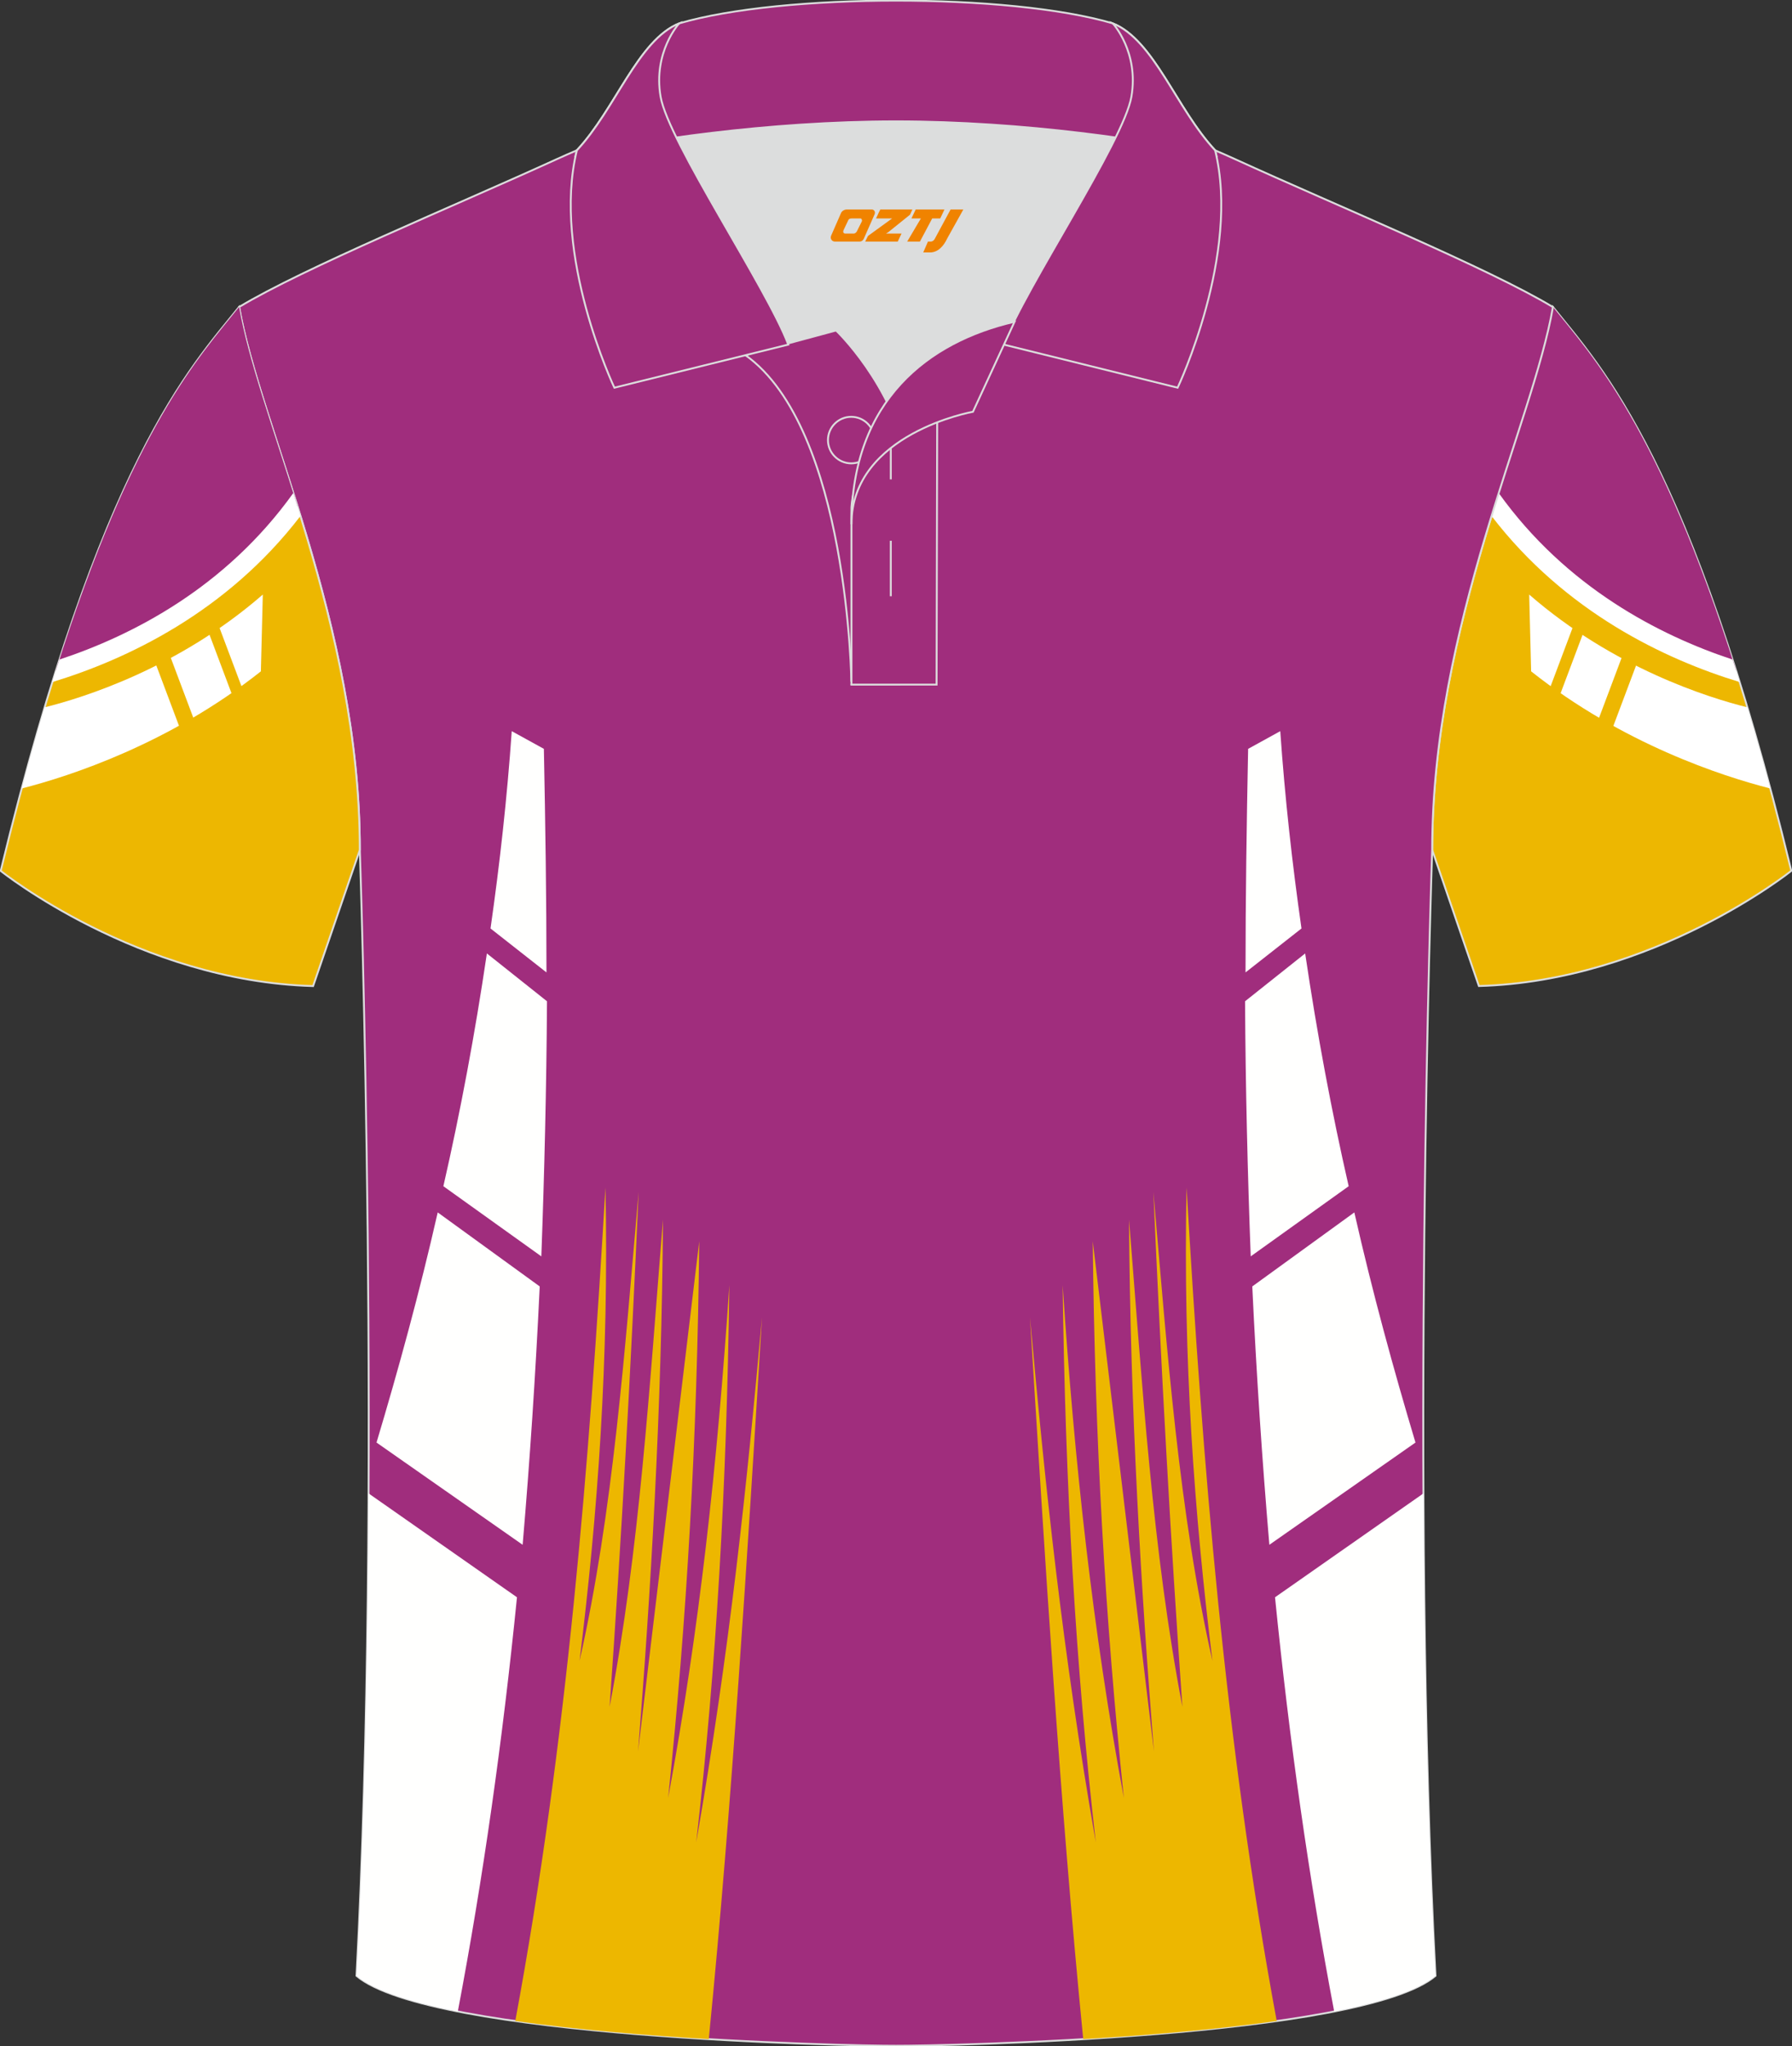
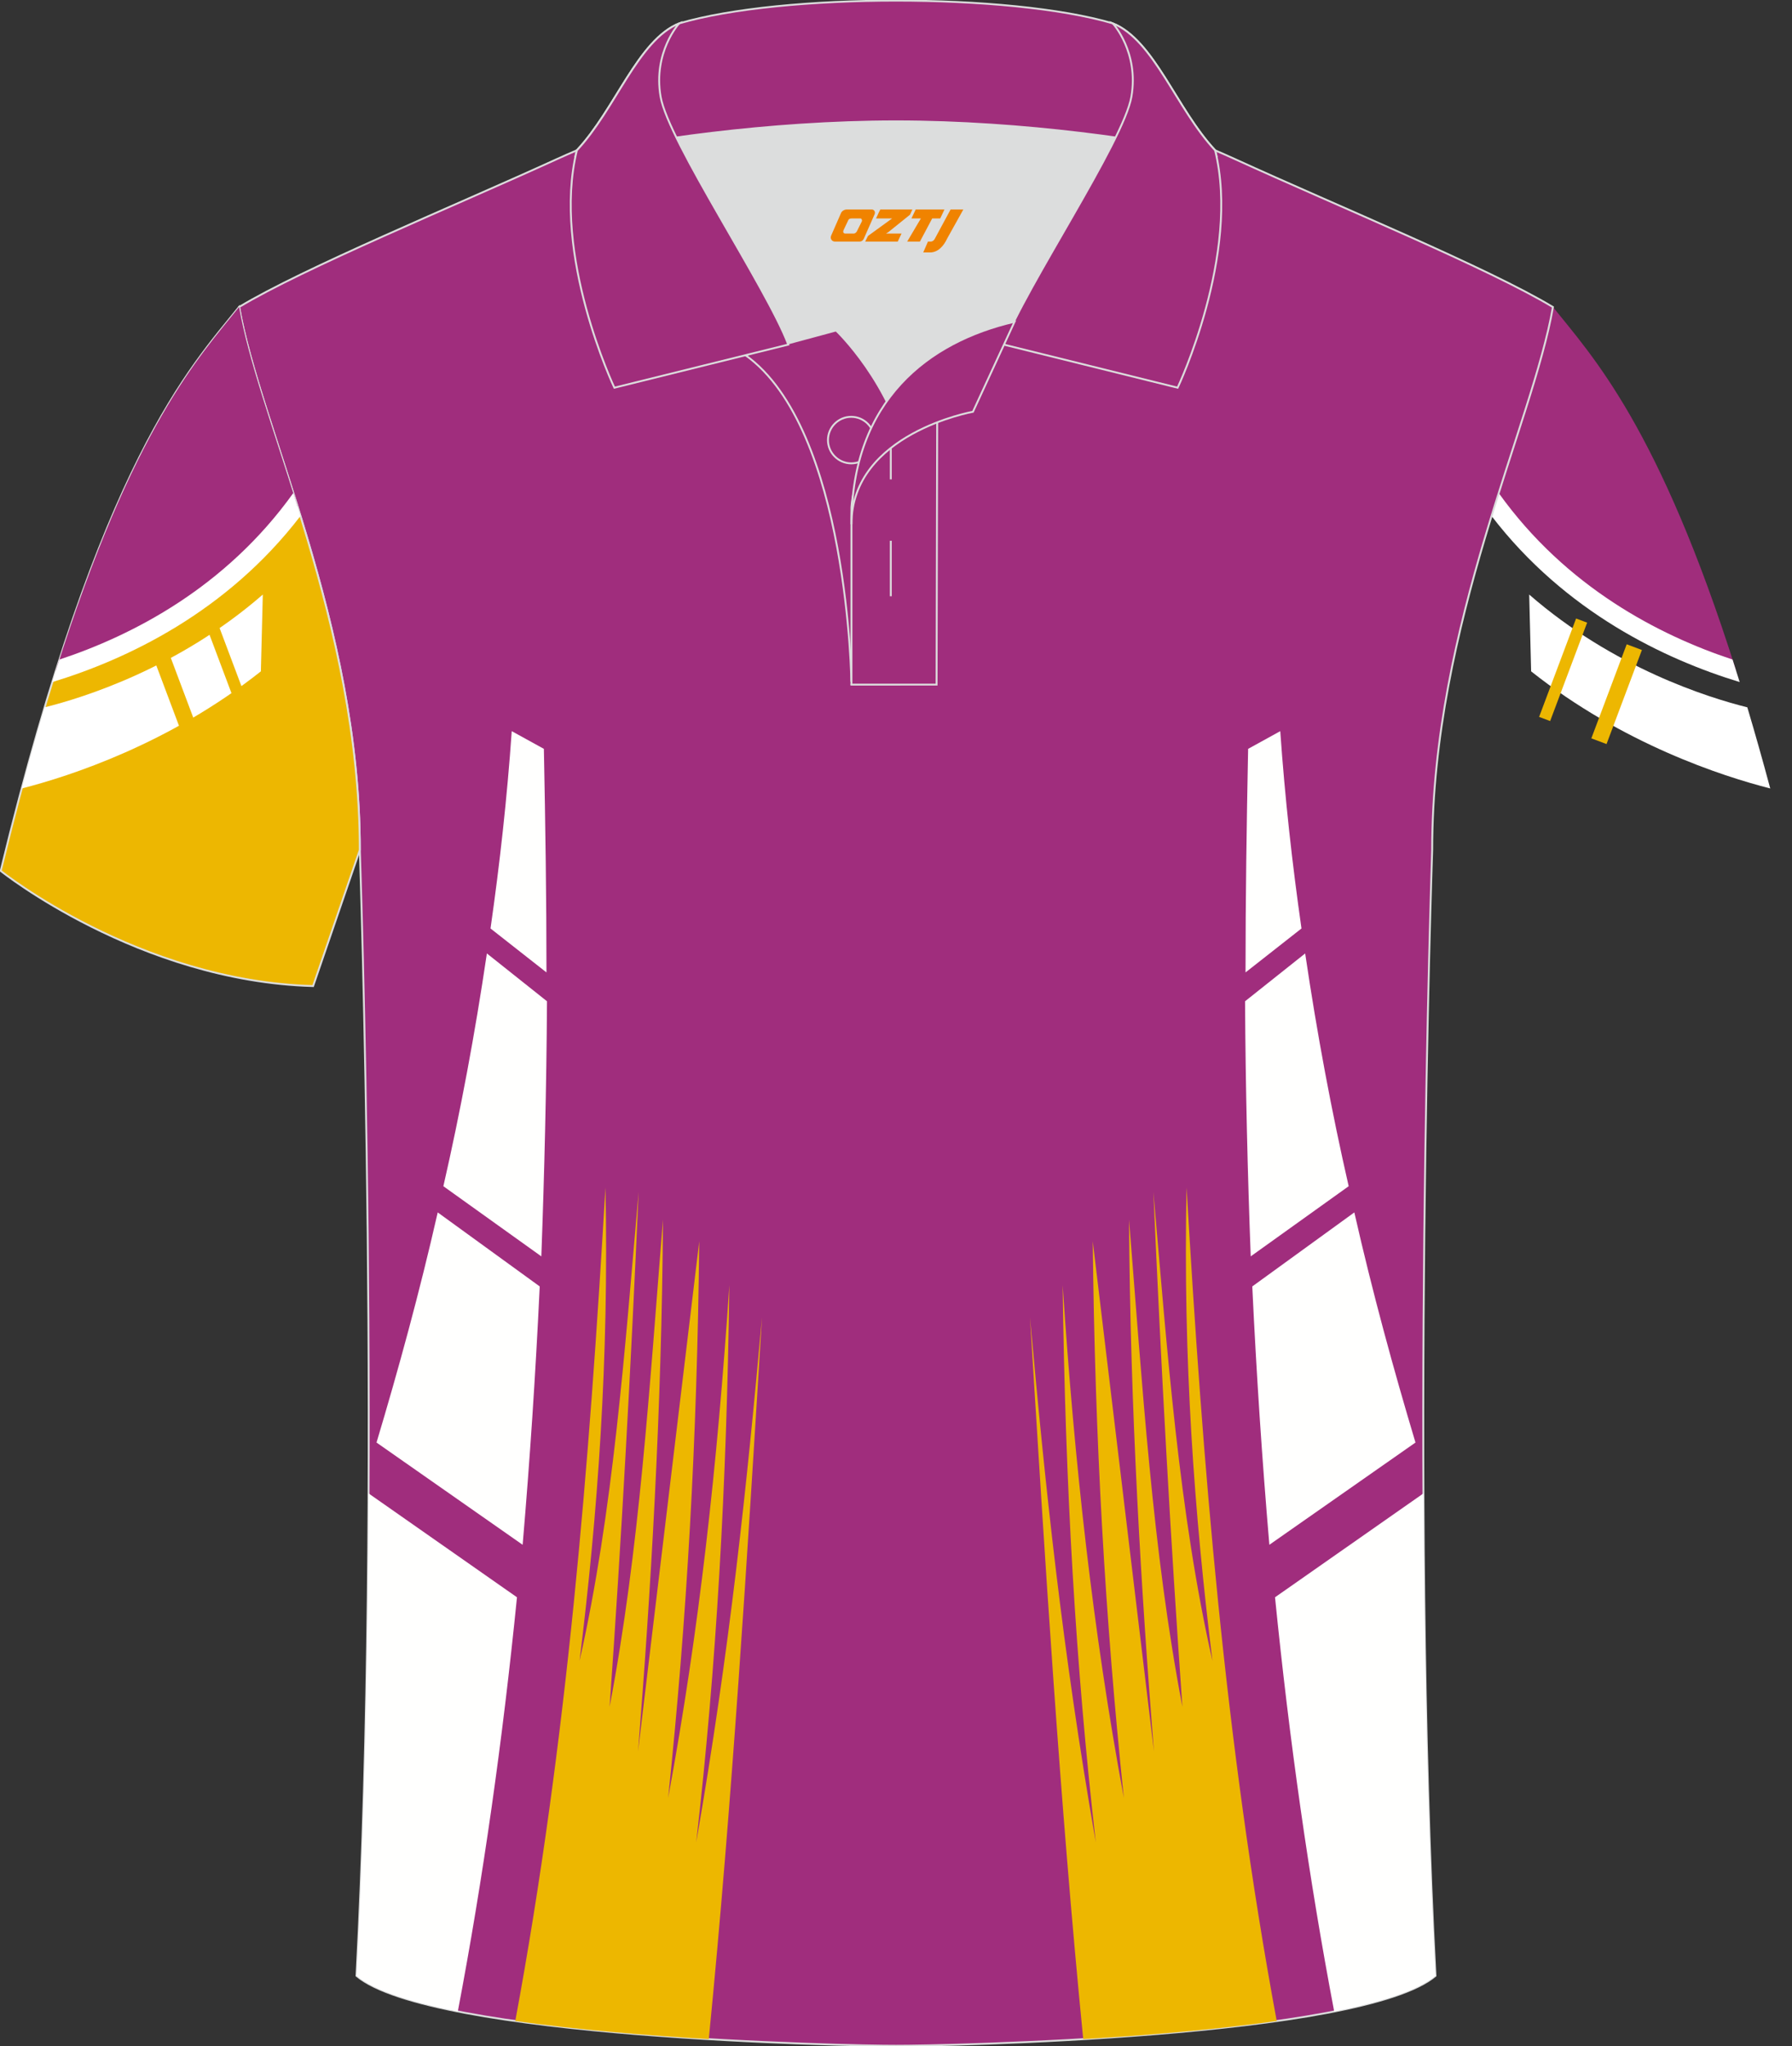
<svg xmlns="http://www.w3.org/2000/svg" version="1.1" id="图层_1" x="0px" y="0px" width="379.8px" height="433.5px" viewBox="0 0 379.8 433.5" enable-background="new 0 0 379.8 433.5" xml:space="preserve">
  <rect x="0" y="0" width="379.8" height="433.5" fill="#333333" stroke="none" />
  <g>
-     <path fill-rule="evenodd" clip-rule="evenodd" fill="#EDB701" stroke="#DCDDDD" stroke-width="0.4" stroke-miterlimit="22.926" d="   M329.13,65.04c10.24,12.8,29.36,32.42,50.52,119.44c0,0-29.19,23.38-66.21,24.4c0,0-7.16-20.82-9.9-28.84v0   C303.54,132.26,324.85,89.8,329.13,65.04z" />
    <g>
      <path fill-rule="evenodd" clip-rule="evenodd" fill="#FFFFFF" d="M324.1,125.95c17.89,15.58,38.02,21.85,46.23,23.89    c1.6,5.36,3.22,11.08,4.86,17.19c-10.22-2.61-31.24-9.42-50.68-24.81L324.1,125.95z" />
      <rect x="340.85" y="136.47" transform="matrix(0.936 0.352 -0.352 0.936 73.768 -111.229)" fill-rule="evenodd" clip-rule="evenodd" fill="#EDB701" width="3.44" height="21.29" />
      <rect x="330.04" y="130.75" transform="matrix(0.936 0.352 -0.352 0.936 71.146 -107.532)" fill-rule="evenodd" clip-rule="evenodd" fill="#EDB701" width="2.5" height="22.27" />
      <path fill-rule="evenodd" clip-rule="evenodd" fill="#A02D7C" d="M367.94,142.02l-2.98-0.17l-10.68-5.06l-17.37-9.55l-7.23-6.4    l-6.99-6.26l-5.94-7.28c5.25-16.85,10.49-31.29,12.39-42.26C337.44,75.43,351.59,90.3,367.94,142.02z" />
      <path fill-rule="evenodd" clip-rule="evenodd" fill="#FFFFFF" d="M367.2,139.72c-15.52-5.13-35.24-15.28-49.56-35.27    c-0.51,1.6-1.01,3.22-1.52,4.86c15.64,20.37,36.69,30.34,52.59,35.18C368.2,142.87,367.7,141.27,367.2,139.72z" />
    </g>
    <path fill-rule="evenodd" clip-rule="evenodd" fill="#A02D7D" stroke="#DCDDDD" stroke-width="0.4" stroke-miterlimit="22.926" d="   M76.26,180.05c0,0,4.68,137.15-0.7,238.51c15.6,13.15,104.62,14.85,114.34,14.82c9.72,0.03,98.74-1.67,114.34-14.82   c-5.38-101.36-0.7-238.51-0.7-238.51c0-47.79,21.31-90.25,25.59-115c-13.68-8.25-45.44-21.32-67.38-31.34   c-5.84-2.66-10.73-4.57-15.09-5.94L133.1,27.75c-4.33,1.37-9.2,3.29-15.06,5.95C96.1,43.72,64.34,56.79,50.67,65.04   C54.95,89.8,76.26,132.26,76.26,180.05z" />
    <g>
      <path fill-rule="evenodd" clip-rule="evenodd" fill="#EDB700" d="M150.22,431.97c4.97-50.38,8.13-101.72,11.28-152.92    c-3.19,35.42-6.81,70.42-13.95,111.26c4.28-37.22,6.48-75.69,7.03-118.06c-2.53,37.92-6.37,73.05-12.97,108.62    c3.96-37.92,6.15-75.84,6.59-117.92l-12.97,108.06c2.64-32.92,5.05-72.5,5.28-112.64c-2.85,35.28-4.94,69.87-11.31,103.2    c2.53-35.69,4.5-71.53,6.15-109.03c-2.96,33.75-5.39,67.79-12.52,99.31c3.84-31.11,6.26-63.75,5.49-100.28    c-3.41,58.41-8.07,116.98-19.11,176.56C122.19,429.98,136.9,431.18,150.22,431.97z" />
      <path fill-rule="evenodd" clip-rule="evenodd" fill="#FFFFFE" d="M114.39,272.52c-0.88,18.61-2.09,36.81-3.62,54.73L79.8,305.59    c4.62-15.41,9.12-31.81,12.97-48.75L114.39,272.52z" />
      <path fill-rule="evenodd" clip-rule="evenodd" fill="#FFFFFE" d="M115.93,212.11l-12.74-10.13c-2.53,17.08-5.6,33.48-9.22,49.31    l20.76,14.86C115.38,248.49,115.82,230.44,115.93,212.11L115.93,212.11L115.93,212.11z" />
      <path fill-rule="evenodd" clip-rule="evenodd" fill="#FFFFFE" d="M108.46,154.89l6.81,3.75c0.32,15.97,0.55,31.81,0.55,47.36    l-11.86-9.31C105.93,182.94,107.47,169.06,108.46,154.89L108.46,154.89L108.46,154.89z" />
      <path fill-rule="evenodd" clip-rule="evenodd" fill="#FFFFFE" d="M97.03,426.11c5.36-28.18,9.5-57.43,12.54-87.74l-31.46-22.01    c-0.15,33.97-0.84,69.9-2.55,102.19C79.26,421.68,87.1,424.15,97.03,426.11z" />
      <path fill-rule="evenodd" clip-rule="evenodd" fill="#EDB700" d="M229.58,431.97c-4.97-50.38-8.13-101.72-11.28-152.92    c3.19,35.42,6.81,70.42,13.95,111.26c-4.28-37.22-6.48-75.69-7.03-118.06c2.53,37.92,6.37,73.05,12.97,108.62    c-3.96-37.92-6.15-75.84-6.59-117.92l12.97,108.06c-2.64-32.92-5.05-72.5-5.28-112.64c2.85,35.28,4.94,69.87,11.31,103.2    c-2.53-35.69-4.5-71.53-6.15-109.03c2.96,33.75,5.38,67.79,12.52,99.31c-3.84-31.11-6.26-63.75-5.49-100.28    c3.41,58.41,8.07,116.98,19.11,176.56C257.62,429.98,242.9,431.18,229.58,431.97z" />
      <path fill-rule="evenodd" clip-rule="evenodd" fill="#FFFFFE" d="M265.41,272.52c0.88,18.61,2.09,36.81,3.62,54.73L300,305.59    c-4.62-15.41-9.12-31.81-12.96-48.75L265.41,272.52z" />
      <path fill-rule="evenodd" clip-rule="evenodd" fill="#FFFFFE" d="M263.88,212.11l12.74-10.13c2.53,17.08,5.6,33.48,9.22,49.31    l-20.76,14.86C264.42,248.49,263.98,230.44,263.88,212.11L263.88,212.11L263.88,212.11z" />
      <path fill-rule="evenodd" clip-rule="evenodd" fill="#FFFFFE" d="M271.34,154.89l-6.81,3.75c-0.32,15.97-0.55,31.81-0.55,47.36    l11.86-9.31C273.87,182.94,272.33,169.06,271.34,154.89L271.34,154.89L271.34,154.89z" />
      <path fill-rule="evenodd" clip-rule="evenodd" fill="#FFFFFE" d="M282.77,426.11c-5.36-28.18-9.5-57.43-12.54-87.74l31.46-22.01    c0.15,33.97,0.84,69.9,2.55,102.19C300.54,421.68,292.7,424.15,282.77,426.11z" />
    </g>
    <path fill-rule="evenodd" clip-rule="evenodd" fill="#EDB701" stroke="#DCDDDD" stroke-width="0.4" stroke-miterlimit="22.926" d="   M50.67,65.04C40.43,77.84,21.31,97.46,0.15,184.49c0,0,29.19,23.38,66.21,24.4c0,0,7.16-20.82,9.9-28.84v0   C76.26,132.26,54.95,89.8,50.67,65.04z" />
    <g>
      <path fill-rule="evenodd" clip-rule="evenodd" fill="#FFFFFF" d="M55.7,125.95c-17.89,15.58-38.02,21.85-46.23,23.89    c-1.6,5.36-3.22,11.08-4.86,17.19c10.22-2.61,31.24-9.42,50.68-24.81L55.7,125.95z" />
      <rect x="35.51" y="136.47" transform="matrix(-0.936 0.352 -0.352 -0.936 123.901 271.689)" fill-rule="evenodd" clip-rule="evenodd" fill="#EDB701" width="3.44" height="21.29" />
      <rect x="47.26" y="130.75" transform="matrix(-0.936 0.352 -0.352 -0.936 143.875 257.606)" fill-rule="evenodd" clip-rule="evenodd" fill="#EDB701" width="2.5" height="22.27" />
      <path fill-rule="evenodd" clip-rule="evenodd" fill="#A02D7C" d="M11.86,142.02l2.98-0.17l10.68-5.06l17.37-9.55l7.23-6.4    l6.99-6.26l5.94-7.28C57.8,90.46,52.56,76.01,50.67,65.04C42.36,75.43,28.21,90.3,11.86,142.02z" />
      <path fill-rule="evenodd" clip-rule="evenodd" fill="#FFFFFF" d="M12.6,139.72c15.52-5.13,35.24-15.28,49.56-35.27    c0.51,1.6,1.01,3.22,1.52,4.86c-15.64,20.37-36.69,30.34-52.59,35.18C11.6,142.87,12.1,141.27,12.6,139.72z" />
    </g>
    <g>
      <path fill-rule="evenodd" clip-rule="evenodd" fill="#DCDDDD" d="M187.92,85.04c6.44-9.11,16.35-14.37,26.94-16.84    c5.24-10.64,16.08-27.82,21.62-39.15c-26.77-6.51-66.39-6.51-93.16,0c6.42,13.14,20,34.17,23.66,43.71l10.22-2.75    C177.2,70.01,183.2,75.69,187.92,85.04z" />
      <path fill-rule="evenodd" clip-rule="evenodd" fill="#A02D7B" stroke="#DCDDDD" stroke-width="0.4" stroke-miterlimit="22.926" d="    M157.94,75.2l19.26-5.19c0,0,11.75,11.1,15.3,27.84c3.55,16.74-1.86,47.18-1.86,47.18h-10.18    C180.46,145.03,179.93,90.78,157.94,75.2z" />
      <path fill-rule="evenodd" clip-rule="evenodd" fill="#A02D7B" stroke="#DCDDDD" stroke-width="0.4" stroke-miterlimit="22.926" d="    M180.46,107.48v37.55h18.04l0.14-60.77C189.8,87.17,180.95,98.7,180.46,107.48z" />
      <path fill-rule="evenodd" clip-rule="evenodd" fill="#A02D7B" stroke="#DCDDDD" stroke-width="0.4" stroke-miterlimit="22.926" d="    M121.98,33.04c13.38-3.26,40.91-7.33,67.92-7.33c27,0,54.53,4.07,67.92,7.33l-0.28-1.2c-8.23-8.78-12.93-23.33-21.69-26.89    c-10.94-3.22-28.44-4.82-45.95-4.82c-17.5,0-35.01,1.61-45.95,4.82c-8.77,3.57-13.47,18.11-21.69,26.89L121.98,33.04z" />
      <path fill-rule="evenodd" clip-rule="evenodd" fill="#A02D7B" stroke="#DCDDDD" stroke-width="0.4" stroke-miterlimit="22.926" d="    M143.95,4.95c0,0-5.58,6.05-3.94,15.54c1.63,9.49,22.57,40.53,27.06,52.51l-36.86,9.13c0,0-13.39-28.22-7.95-50.28    C130.49,23.06,135.19,8.51,143.95,4.95z" />
      <path fill-rule="evenodd" clip-rule="evenodd" fill="#A02D7B" stroke="#DCDDDD" stroke-width="0.4" stroke-miterlimit="22.926" d="    M235.85,4.95c0,0,5.58,6.05,3.94,15.54c-1.63,9.49-22.57,40.53-27.06,52.51l36.86,9.13c0,0,13.39-28.22,7.95-50.28    C249.32,23.06,244.62,8.51,235.85,4.95z" />
      <path fill-rule="evenodd" clip-rule="evenodd" fill="none" stroke="#DCDDDD" stroke-width="0.4" stroke-miterlimit="22.926" d="    M180.41,98.16c2.72,0,4.93-2.21,4.93-4.93c0-2.72-2.21-4.93-4.93-4.93c-2.72,0-4.93,2.21-4.93,4.93    C175.48,95.94,177.7,98.16,180.41,98.16z" />
      <line fill-rule="evenodd" clip-rule="evenodd" fill="none" stroke="#DCDDDD" stroke-width="0.4" stroke-miterlimit="22.926" x1="188.8" y1="114.56" x2="188.8" y2="126.31" />
      <line fill-rule="evenodd" clip-rule="evenodd" fill="none" stroke="#DCDDDD" stroke-width="0.4" stroke-miterlimit="22.926" x1="188.8" y1="89.8" x2="188.8" y2="101.55" />
      <path fill-rule="evenodd" clip-rule="evenodd" fill="#A02D7B" stroke="#DCDDDD" stroke-width="0.4" stroke-miterlimit="22.926" d="    M215.02,68.16l-8.81,19.07c0,0-25.75,4.58-25.75,23.82C180.46,84.88,196.74,72.37,215.02,68.16z" />
    </g>
  </g>
  <g>
    <path fill="#F08300" d="M201.47,44.38l-3.4,6.3c-0.2,0.3-0.5,0.5-0.8,0.5h-0.6l-1,2.3h1.2c2,0.1,3.2-1.5,3.9-3L204.17,44.38h-2.5L201.47,44.38z" />
    <polygon fill="#F08300" points="194.27,44.38 ,200.17,44.38 ,199.27,46.28 ,197.57,46.28 ,194.97,51.18 ,192.27,51.18 ,195.17,46.28 ,193.17,46.28 ,194.07,44.38" />
    <polygon fill="#F08300" points="188.27,49.48 ,187.77,49.48 ,188.27,49.18 ,192.87,45.48 ,193.37,44.38 ,186.57,44.38 ,186.27,44.98 ,185.67,46.28 ,188.47,46.28 ,189.07,46.28 ,183.97,49.98    ,183.37,51.18 ,189.97,51.18 ,190.27,51.18 ,191.07,49.48" />
    <path fill="#F08300" d="M184.77,44.38H179.47C178.97,44.38,178.47,44.68,178.27,45.08L176.17,49.88C175.87,50.48,176.27,51.18,176.97,51.18h5.2c0.4,0,0.7-0.2,0.9-0.6L185.37,45.38C185.57,44.88,185.27,44.38,184.77,44.38z M182.67,46.88L181.57,49.08C181.37,49.38,181.07,49.48,180.97,49.48l-1.8,0C178.97,49.48,178.57,49.38,178.77,48.78l1-2.1c0.1-0.3,0.4-0.4,0.7-0.4h1.9   C182.57,46.28,182.77,46.58,182.67,46.88z" />
  </g>
</svg>